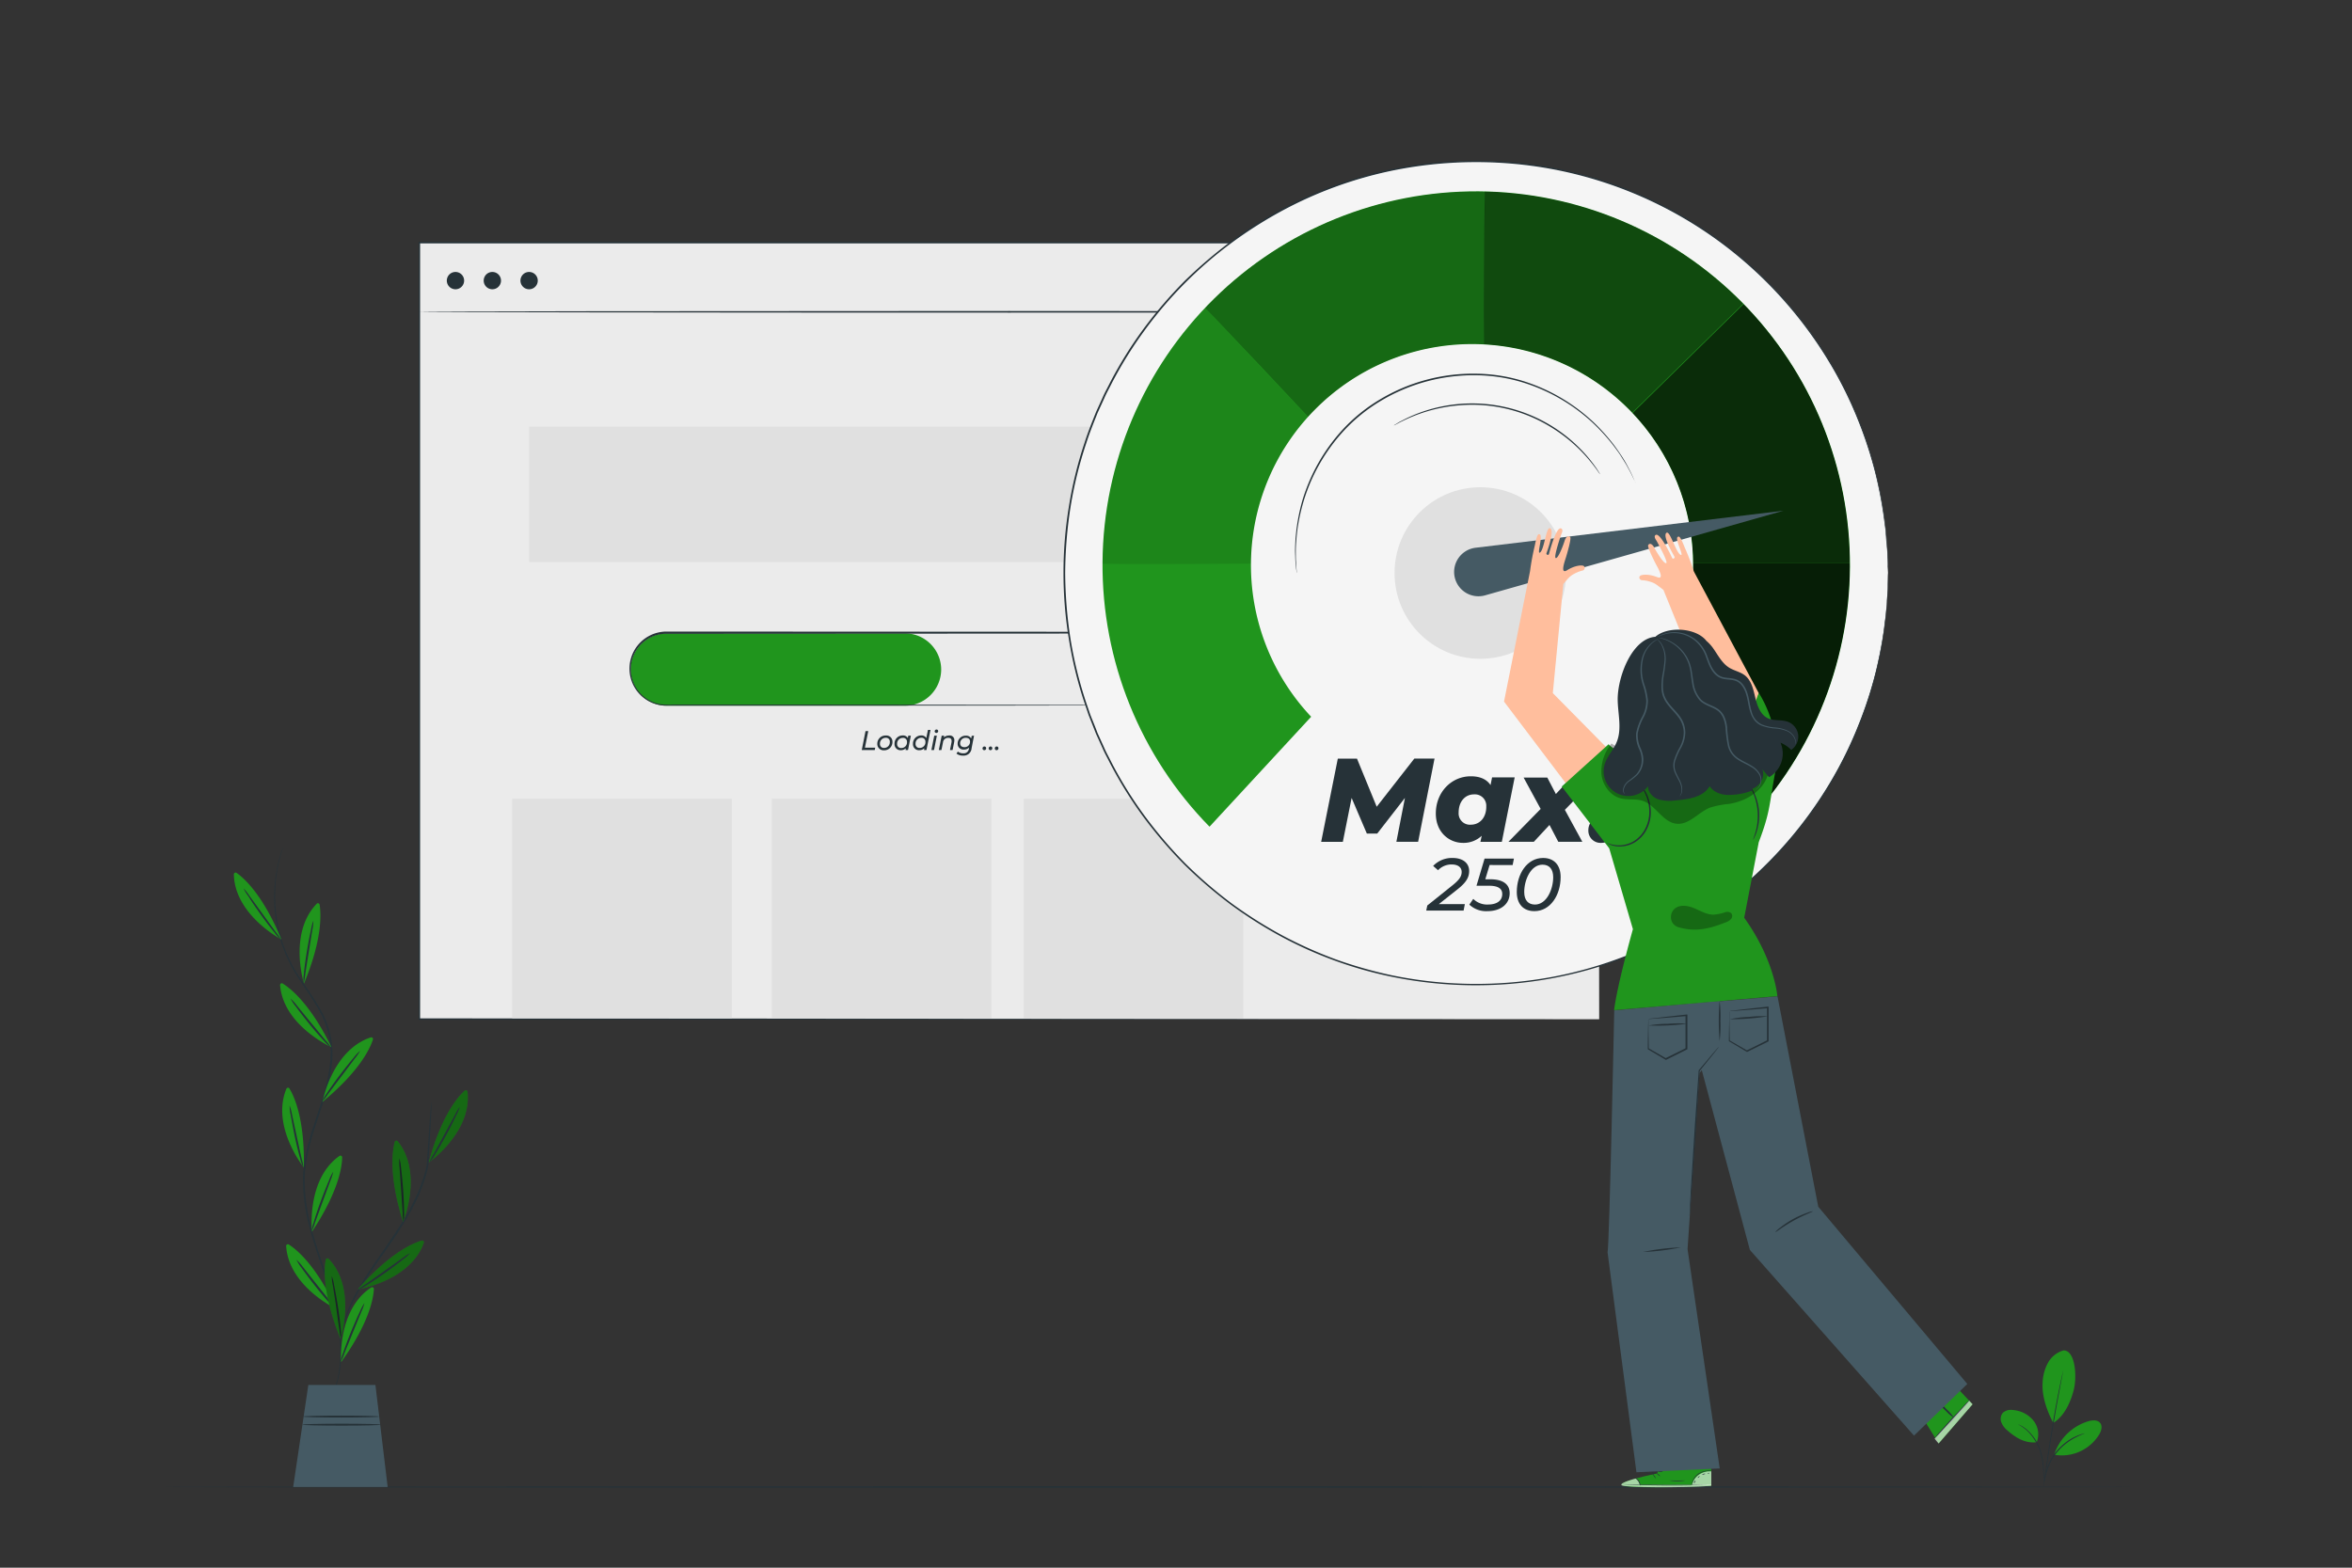
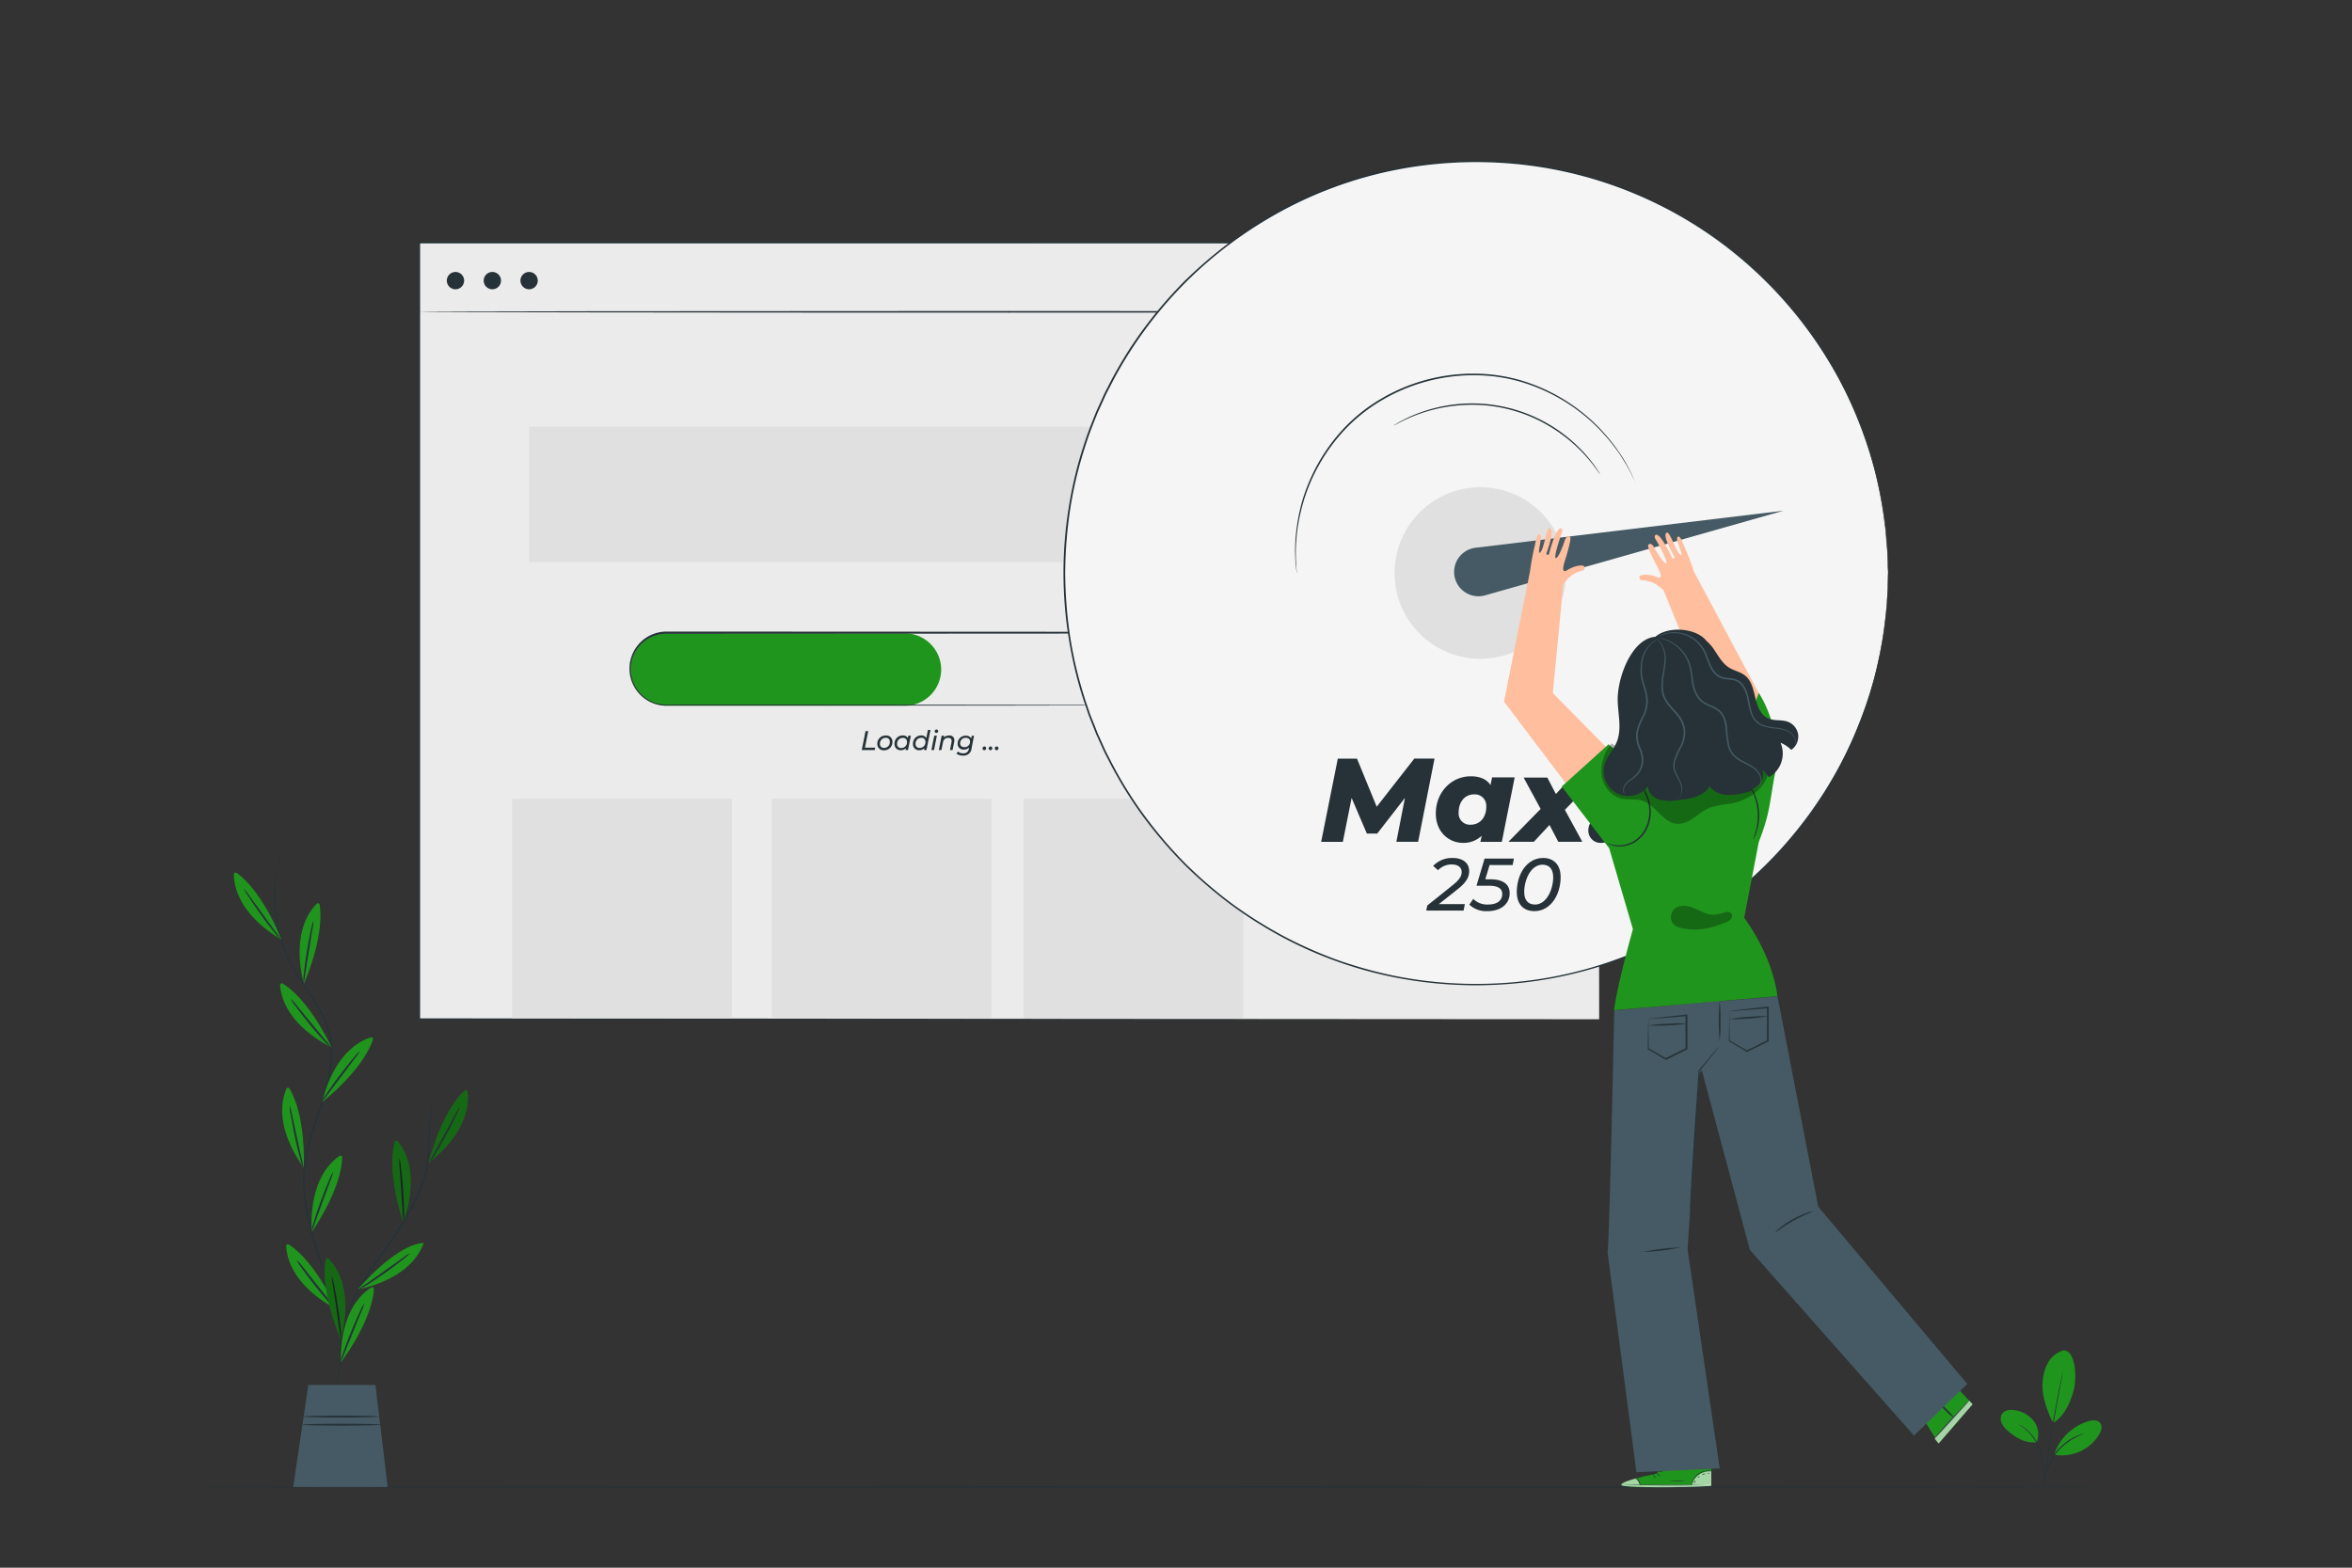
<svg xmlns="http://www.w3.org/2000/svg" viewBox="0 0 750 500">
  <rect x="0" y="0" width="750" height="500" fill="#333333" stroke="none" />
  <defs>
    <clipPath id="freepik--clip-path--inject-20">
-       <path d="M418.1,228.6a70.5,70.5,0,1,1,101.11,1.53l35.48,34.64a119.17,119.17,0,1,0-169-1.1Z" style="fill:none" />
-     </clipPath>
+       </clipPath>
  </defs>
  <g id="freepik--Floor--inject-20">
    <path d="M680.63,474.26c0,.14-140.88.26-314.61.26s-314.65-.12-314.65-.26S192.22,474,366,474,680.63,474.12,680.63,474.26Z" style="fill:#263238" />
  </g>
  <g id="freepik--Loading--inject-20">
    <rect x="133.67" y="77.41" width="376.27" height="247.67" style="fill:#ebebeb" />
    <path d="M509.94,325.09c0-1.7-.08-96.6-.21-247.68l.21.21-376.24,0h0l.26-.26c0,88.11,0,172,0,247.68l-.24-.24,376.27.24-376.27.23h-.24v-.23c0-75.73,0-159.57,0-247.68v-.26h.29l376.24.06h.2v.2C510,228.49,509.94,323.4,509.94,325.09Z" style="fill:#263238" />
    <path d="M509.94,99.45c0,.14-84.24.26-188.13.26s-188.14-.12-188.14-.26,84.22-.26,188.14-.26S509.94,99.31,509.94,99.45Z" style="fill:#263238" />
    <rect x="168.73" y="136.09" width="315.44" height="43.17" style="fill:#e0e0e0" />
    <rect x="163.33" y="254.76" width="70.03" height="70.03" style="fill:#e0e0e0" />
    <rect x="246.11" y="254.76" width="70.03" height="70.03" style="fill:#e0e0e0" />
    <rect x="326.42" y="254.76" width="70.03" height="70.03" style="fill:#e0e0e0" />
    <path d="M288.55,225.08H212.64a11.57,11.57,0,0,1-11.57-11.56h0A11.57,11.57,0,0,1,212.64,202h75.91a11.57,11.57,0,0,1,11.57,11.57h0A11.57,11.57,0,0,1,288.55,225.08Z" style="fill:#20951D" />
    <path d="M377.29,225.08l1-.07c.35,0,.76-.12,1.26-.2a11.55,11.55,0,0,0,8.94-9,11.63,11.63,0,0,0-1.34-8.08,11.45,11.45,0,0,0-7.92-5.5,42.21,42.21,0,0,0-5.57-.17h-6l-13,0-142.11.08a11.3,11.3,0,0,0-.75,22.58c1.61.08,3.28,0,4.91,0h37.73l63.89.06,43.07.08,11.71.05,3,0,1,0-1,0-3,0-11.71.05-43.07.08-63.89,0-37.73,0c-1.64,0-3.26,0-4.94,0a11.82,11.82,0,0,1-4.85-1.38,11.83,11.83,0,0,1,5.63-22.23l142.11.07,13,0h6a38.55,38.55,0,0,1,5.62.2,11.69,11.69,0,0,1,9.41,13.9,11.9,11.9,0,0,1-3.23,5.89,11.69,11.69,0,0,1-4.19,2.63,12.93,12.93,0,0,1-1.7.48c-.51.07-.93.15-1.27.17Z" style="fill:#263238" />
    <path d="M276,233.17h.87l-1.06,5.29h3.28l-.15.75h-4.14Z" style="fill:#263238" />
    <path d="M279.75,237.29a2.61,2.61,0,0,1,2.69-2.7,1.93,1.93,0,0,1,2.14,2,2.61,2.61,0,0,1-2.68,2.71A2,2,0,0,1,279.75,237.29Zm4-.68a1.2,1.2,0,0,0-1.36-1.29,1.8,1.8,0,0,0-1.79,1.93,1.21,1.21,0,0,0,1.36,1.29A1.79,1.79,0,0,0,283.74,236.61Z" style="fill:#263238" />
    <path d="M290.45,234.64l-.9,4.57h-.8l.11-.56a2.25,2.25,0,0,1-1.61.62,1.89,1.89,0,0,1-2-2,2.56,2.56,0,0,1,2.59-2.7,1.74,1.74,0,0,1,1.65.82l.15-.77Zm-1.23,2a1.21,1.21,0,0,0-1.37-1.29,1.8,1.8,0,0,0-1.78,1.93,1.21,1.21,0,0,0,1.36,1.29A1.79,1.79,0,0,0,289.22,236.61Z" style="fill:#263238" />
    <path d="M296.71,232.81l-1.28,6.4h-.79l.11-.56a2.29,2.29,0,0,1-1.62.62,1.89,1.89,0,0,1-2-2,2.57,2.57,0,0,1,2.59-2.7,1.75,1.75,0,0,1,1.66.83l.52-2.61Zm-1.61,3.8a1.2,1.2,0,0,0-1.36-1.29,1.8,1.8,0,0,0-1.79,1.93,1.21,1.21,0,0,0,1.37,1.29A1.79,1.79,0,0,0,295.1,236.61Z" style="fill:#263238" />
    <path d="M297.91,234.64h.83l-.9,4.57H297Zm.14-1.38a.57.57,0,0,1,.6-.58.5.5,0,0,1,.52.48.58.58,0,0,1-.6.6A.51.51,0,0,1,298.05,233.26Z" style="fill:#263238" />
    <path d="M304.32,236.11a3.5,3.5,0,0,1-.05.54l-.51,2.56h-.83l.51-2.56a2.9,2.9,0,0,0,0-.38c0-.6-.34-.93-1.06-.93a1.61,1.61,0,0,0-1.69,1.46l-.49,2.41h-.83l.91-4.57h.8l-.12.58a2.28,2.28,0,0,1,1.66-.63A1.46,1.46,0,0,1,304.32,236.11Z" style="fill:#263238" />
    <path d="M310.6,234.64l-.78,4a2.51,2.51,0,0,1-2.74,2.35,3.18,3.18,0,0,1-2.09-.65l.46-.63a2.57,2.57,0,0,0,1.69.55,1.63,1.63,0,0,0,1.82-1.49l.07-.33a2.32,2.32,0,0,1-1.66.63,1.83,1.83,0,0,1-2-1.86,2.52,2.52,0,0,1,2.61-2.57,1.79,1.79,0,0,1,1.71.89l.17-.84Zm-1.27,1.86c0-.73-.5-1.18-1.36-1.18a1.73,1.73,0,0,0-1.8,1.79c0,.74.51,1.19,1.37,1.19A1.73,1.73,0,0,0,309.33,236.5Z" style="fill:#263238" />
    <path d="M313.31,238.71a.6.6,0,0,1,.61-.63.54.54,0,0,1,.54.56.6.6,0,0,1-.6.63A.55.55,0,0,1,313.31,238.71Z" style="fill:#263238" />
    <path d="M315.27,238.71a.6.6,0,0,1,.61-.63.54.54,0,0,1,.54.56.6.6,0,0,1-.6.63A.55.55,0,0,1,315.27,238.71Z" style="fill:#263238" />
    <path d="M317.22,238.71a.61.61,0,0,1,.62-.63.54.54,0,0,1,.54.56.6.6,0,0,1-.6.63A.56.56,0,0,1,317.22,238.71Z" style="fill:#263238" />
    <path d="M148,89.5a2.76,2.76,0,1,1-2.76-2.76A2.76,2.76,0,0,1,148,89.5Z" style="fill:#263238" />
    <path d="M159.76,89.5A2.76,2.76,0,1,1,157,86.74,2.76,2.76,0,0,1,159.76,89.5Z" style="fill:#263238" />
    <path d="M171.48,89.5a2.76,2.76,0,1,1-2.75-2.76A2.76,2.76,0,0,1,171.48,89.5Z" style="fill:#263238" />
  </g>
  <g id="freepik--Character--inject-20">
    <circle cx="470.72" cy="182.76" r="131.32" style="fill:#f5f5f5" />
    <path d="M602,182.76s0-.72-.08-2.13c0-.71-.05-1.58-.08-2.62s0-2.26-.18-3.62-.23-2.91-.37-4.59-.44-3.53-.69-5.52a136.85,136.85,0,0,0-2.66-13.6,132.9,132.9,0,0,0-5.38-16.49,125.73,125.73,0,0,0-9.14-18.48,132.68,132.68,0,0,0-33.32-37.29,130.81,130.81,0,0,0-55.22-24.5,133.06,133.06,0,0,0-51.38.59A129.07,129.07,0,0,0,409,67.13a137.28,137.28,0,0,0-16.15,10.23,130.52,130.52,0,0,0-27.74,27.85,129.58,129.58,0,0,0-10.69,17.2c-.75,1.53-1.61,3-2.28,4.59L350,131.68c-1.27,3.19-2.57,6.39-3.62,9.69a128.22,128.22,0,0,0-5,20.27,142.42,142.42,0,0,0-1.72,21.1,142.31,142.31,0,0,0,1.71,21.1,129.57,129.57,0,0,0,5,20.29l.84,2.45.41,1.23.47,1.2q1,2.42,1.9,4.81l2.12,4.68c.67,1.57,1.53,3.06,2.28,4.59a129.7,129.7,0,0,0,10.69,17.21A141.52,141.52,0,0,0,378,275.41a143.13,143.13,0,0,0,14.79,12.75A140.05,140.05,0,0,0,409,298.39,137.45,137.45,0,0,0,426,306a138.93,138.93,0,0,0,17.53,5,133,133,0,0,0,51.38.59,130.86,130.86,0,0,0,55.21-24.51,132.57,132.57,0,0,0,33.33-37.29,126.63,126.63,0,0,0,9.13-18.48A130.2,130.2,0,0,0,598,214.83c1.24-5.07,2.11-9.62,2.67-13.6.24-2,.51-3.82.69-5.51s.25-3.22.36-4.59.16-2.58.18-3.62.06-1.92.08-2.62c0-1.41.08-2.13.08-2.13s0,.72,0,2.13c0,.7,0,1.58-.06,2.62s0,2.26-.16,3.63-.21,2.9-.34,4.59-.42,3.53-.66,5.52a135.89,135.89,0,0,1-2.63,13.63,129,129,0,0,1-5.34,16.53A125.92,125.92,0,0,1,583.72,250a132.9,132.9,0,0,1-33.35,37.43A130.92,130.92,0,0,1,495,312a133.76,133.76,0,0,1-51.56-.55,129.26,129.26,0,0,1-34.72-12.65,138.83,138.83,0,0,1-16.22-10.26,144.27,144.27,0,0,1-14.86-12.79,142.64,142.64,0,0,1-13-15.17,130.14,130.14,0,0,1-10.74-17.28c-.75-1.53-1.61-3-2.29-4.6l-2.13-4.7c-.63-1.61-1.26-3.21-1.9-4.82l-.48-1.21-.41-1.23-.84-2.47a128.11,128.11,0,0,1-5-20.37,130.89,130.89,0,0,1,0-42.36,128,128,0,0,1,5-20.36c1.05-3.31,2.36-6.51,3.63-9.72l2.13-4.7c.68-1.58,1.54-3.07,2.29-4.6a129.39,129.39,0,0,1,10.74-17.27,140.52,140.52,0,0,1,13-15.17A144.06,144.06,0,0,1,392.51,77,137.52,137.52,0,0,1,408.73,66.7a129.26,129.26,0,0,1,34.72-12.65A133.3,133.3,0,0,1,495,53.49a131.25,131.25,0,0,1,55.36,24.64,132.74,132.74,0,0,1,33.35,37.43,126.52,126.52,0,0,1,9.12,18.54,129.46,129.46,0,0,1,5.34,16.53c1.23,5.08,2.08,9.65,2.63,13.63.24,2,.5,3.83.66,5.52s.24,3.23.34,4.6S602,177,602,178s0,1.92.06,2.63C602,182,602,182.76,602,182.76Z" style="fill:#263238" />
    <g style="clip-path:url(#freepik--clip-path--inject-20)">
      <path d="M418.1,228.6a70.5,70.5,0,1,1,101.11,1.53l35.48,34.64a119.17,119.17,0,1,0-169-1.1Z" style="fill:#20951D" />
      <g style="opacity:0.8">
        <path d="M533.08,179.62h64.09s-6.48,52.17-7.78,53.14-39.21,44.72-39.21,44.72l-43.1-51.2Z" />
      </g>
      <g style="opacity:0.7">
        <polygon points="515.79 136.47 561.14 91.95 593.07 139.59 597.33 179.62 533.85 179.62 522.29 154.17 515.79 136.47" />
      </g>
      <g style="opacity:0.5">
        <path d="M473.51,120.32c-.77-1.3,0-64.16,0-64.16l39.08,4.91,48.12,31.06-46.23,45.36-29.11-4.21Z" />
      </g>
      <g style="opacity:0.3">
        <path d="M380.42,94.4c1,.32,43.1,45.36,43.1,45.36l37.59-14.9,12.06-15,.34-53.66-44.8,4.91Z" />
      </g>
      <g style="opacity:0.1">
        <path d="M347.33,179.62c1,.65,71.29,0,71.29,0l-1.24-46.28-33.94-36-23.15,27.52Z" />
      </g>
    </g>
    <circle cx="472.05" cy="182.76" r="27.36" style="fill:#e0e0e0" />
    <path d="M464,184.59h0a7.76,7.76,0,0,0,9.57,5.29l95.16-27-98.21,11.82A7.77,7.77,0,0,0,464,184.59Z" style="fill:#455a64" />
    <path d="M457.44,241.94l-5.23,26.55h-6.94l2.73-14-8.84,11.38h-3.3L431,254.5l-2.8,14h-6.91l5.31-26.55h6.11L439,257.3,451,241.94Z" style="fill:#263238" />
    <path d="M483,247.93l-4.1,20.56h-6.83l.42-1.93a8.41,8.41,0,0,1-5.95,2.27c-4.44,0-8.69-3.37-8.69-9.37,0-6.82,5-11.87,11.15-11.87,2.77,0,5,.84,6.3,2.81l.49-2.47Zm-9.07,9.37a3.63,3.63,0,0,0-3.9-3.94c-2.85,0-4.9,2.31-4.9,5.76a3.61,3.61,0,0,0,3.91,3.91C471.93,263,473.94,260.72,473.94,257.3Z" style="fill:#263238" />
    <path d="M499,258.29l5.57,10.2h-7.66l-2.81-5.38-5,5.38H481L491.28,258l-5.43-10h7.55l2.73,5.24,4.9-5.24H509Z" style="fill:#263238" />
    <path d="M506.49,264.89a4.47,4.47,0,0,1,4.63-4.59,3.79,3.79,0,0,1,4,3.94,4.48,4.48,0,0,1-4.59,4.59A3.88,3.88,0,0,1,506.49,264.89Z" style="fill:#263238" />
    <path d="M458.82,288.35h8.29l-.4,2.06H454.8l.33-1.61,8.07-6.46c2.23-1.8,2.89-2.89,2.89-4.24s-1-2.39-3.24-2.39a5.92,5.92,0,0,0-4.29,1.84L457,276.18a8.3,8.3,0,0,1,6.2-2.54c3.36,0,5.28,1.71,5.28,4.15,0,1.92-.83,3.58-3.67,5.82Z" style="fill:#263238" />
    <path d="M475,275.89l-1.37,4.55h1.61c4.24,0,6.16,1.75,6.16,4.43,0,3.43-2.82,5.73-7.06,5.73a7.78,7.78,0,0,1-5.8-2.08l1.25-1.83a6.23,6.23,0,0,0,4.72,1.8c2.86,0,4.52-1.25,4.52-3.36,0-1.63-1.18-2.63-4.21-2.63h-4l2.58-8.67h9.36l-.41,2.06Z" style="fill:#263238" />
    <path d="M483.67,284.51c0-5.75,3.25-10.87,8.39-10.87,3.48,0,5.59,2.25,5.59,6.09,0,5.76-3.27,10.87-8.36,10.87C485.78,290.6,483.67,288.35,483.67,284.51Zm11.61-4.73c0-2.63-1.28-4-3.41-4-3.74,0-5.83,4.86-5.83,8.72,0,2.63,1.28,4,3.44,4C493.19,288.49,495.28,283.64,495.28,279.78Z" style="fill:#263238" />
    <polygon points="613.94 453.52 618.19 460.38 629.01 447.88 623.31 441.83 613.94 453.52" style="fill:#20951D" />
    <path d="M628.05,446.6a9.9,9.9,0,0,1-1.45,1.93c-1,1.14-2.33,2.67-3.88,4.33l-4,4.22a11.26,11.26,0,0,1-1.74,1.67,11.08,11.08,0,0,1,1.46-1.92c1-1.14,2.34-2.67,3.88-4.33l4-4.22A11.93,11.93,0,0,1,628.05,446.6Z" style="fill:#263238" />
    <path d="M618.09,447.25a11.24,11.24,0,0,1,2.66,2.26,11.79,11.79,0,0,1,2.29,2.63,11.7,11.7,0,0,1-2.66-2.26A12.12,12.12,0,0,1,618.09,447.25Z" style="fill:#263238" />
    <g style="opacity:0.6">
      <polyline points="618.19 460.38 629.01 447.88 627.94 446.73 616.89 458.87 618.05 460.26" style="fill:#fff" />
    </g>
    <path d="M528.58,469.91l0-1.69,17.09.13,0,5.56-1,.06c-4.7.22-23.9.79-27-.11C514.09,472.85,528.58,469.91,528.58,469.91Z" style="fill:#20951D" />
    <g style="opacity:0.6">
      <path d="M539.5,473.75a5.43,5.43,0,0,1,2.2-3.36,6.06,6.06,0,0,1,4-1.12l0,4.42Z" style="fill:#fff" />
    </g>
    <g style="opacity:0.6">
      <path d="M521.5,471.58s-5.08,1.33-4.46,2.11,20.05.88,28.62.22l0-.35-22.66.06S522.49,471.62,521.5,471.58Z" style="fill:#fff" />
    </g>
    <path d="M545.91,473.55l-.3,0-.84,0-3.09.11c-2.61.07-6.22.13-10.21.11s-7.6-.1-10.21-.2l-3.09-.14-.84-.05-.29,0h1.13l3.09.07c2.62.07,6.22.13,10.21.15s7.59,0,10.21,0l3.09-.05h1.14Z" style="fill:#263238" />
    <path d="M523,473.87a6,6,0,0,0-.56-1.38,6.43,6.43,0,0,0-1-1.1,2.19,2.19,0,0,1,1.22,1A2,2,0,0,1,523,473.87Z" style="fill:#263238" />
    <path d="M528,471.53s-.28-.25-.53-.61-.4-.69-.35-.71.28.24.53.61S528.07,471.5,528,471.53Z" style="fill:#263238" />
    <path d="M529.41,470.86s-.31-.13-.6-.38-.49-.48-.45-.52a1.49,1.49,0,0,1,.59.38C529.24,470.59,529.45,470.82,529.41,470.86Z" style="fill:#263238" />
    <path d="M530.29,469.37a2.13,2.13,0,0,1-.89.1,2.21,2.21,0,0,1-.88-.09,1.93,1.93,0,0,1,.88-.1A2.08,2.08,0,0,1,530.29,469.37Z" style="fill:#263238" />
    <path d="M530.6,468.32a1.92,1.92,0,0,1-1,.26,1.82,1.82,0,0,1-1-.13,5.47,5.47,0,0,1,1-.06A4.58,4.58,0,0,1,530.6,468.32Z" style="fill:#263238" />
    <path d="M527.46,470.14a3,3,0,0,1-1.09,0,6.49,6.49,0,0,1-1.16-.24,3.3,3.3,0,0,1-.67-.26.54.54,0,0,1-.27-.32.39.39,0,0,1,.17-.4,2.11,2.11,0,0,1,2.48.55,1.91,1.91,0,0,1,.35.68c0,.18,0,.28,0,.28a2.55,2.55,0,0,0-.49-.87,2,2,0,0,0-.92-.57,1.8,1.8,0,0,0-1.31.08c-.17.11-.11.3.08.41a3.35,3.35,0,0,0,.62.25,9.13,9.13,0,0,0,1.12.28C527,470.11,527.46,470.11,527.46,470.14Z" style="fill:#263238" />
    <path d="M527.18,470.19a.89.89,0,0,1-.12-.7,1.63,1.63,0,0,1,.3-.74,1.12,1.12,0,0,1,.92-.52.4.4,0,0,1,.33.47,1.12,1.12,0,0,1-.19.46,3.25,3.25,0,0,1-.52.61,1.65,1.65,0,0,1-.63.41s.22-.18.52-.5a4,4,0,0,0,.47-.61c.15-.22.25-.6,0-.65s-.55.23-.72.43a1.49,1.49,0,0,0-.32.66A2.57,2.57,0,0,0,527.18,470.19Z" style="fill:#263238" />
    <path d="M545.6,469.22s-.49,0-1.26,0a5.77,5.77,0,0,0-2.75,1,5,5,0,0,0-1.73,2.25c-.27.67-.3,1.13-.34,1.12a.87.87,0,0,1,0-.32,4.1,4.1,0,0,1,.2-.85,5,5,0,0,1,1.74-2.35,5.56,5.56,0,0,1,2.87-1,5.2,5.2,0,0,1,.94,0A1.24,1.24,0,0,1,545.6,469.22Z" style="fill:#263238" />
    <path d="M537.37,472.2a14.81,14.81,0,0,1-5,0c0-.06,1.11,0,2.48,0S537.36,472.15,537.37,472.2Z" style="fill:#263238" />
    <path d="M540.7,472.21s-.09.22-.21.46-.17.44-.23.44-.09-.25,0-.52S540.67,472.18,540.7,472.21Z" style="fill:#263238" />
    <path d="M542,470.77s-.07.2-.25.36-.35.27-.39.23.07-.2.25-.36S541.93,470.73,542,470.77Z" style="fill:#263238" />
    <path d="M543.78,470.11c0,.05-.24.05-.49.13s-.43.21-.48.17.1-.25.41-.35S543.8,470.06,543.78,470.11Z" style="fill:#263238" />
    <path d="M545.06,469.8c0,.05-.08.13-.22.18s-.27.06-.29,0,.08-.13.22-.18S545,469.76,545.06,469.8Z" style="fill:#263238" />
    <path d="M521.55,247.8l-26.39-26.74,3.35-34.83.6-.69c.33-.38.7-.8,1.14-1.26A6.59,6.59,0,0,1,502,183a10.45,10.45,0,0,1,2.52-1c.83-.11,1.1-1.16.44-1.51s-2.94-.08-5.22,1.36-.89-2.51-.42-4,1.75-6,1.41-6.49c-.48-.71-1.36-.31-1.81,1.14s-2.08,5.75-2.84,5.48,1.79-7.62,1.79-7.62.8-1.48-.07-1.82c-1.56-.62-3.67,7.38-3.86,8.14-.12.53-1,.27-.79-.29s2.7-7.28,1.11-7.92c-1.21-.49-1.8,6.56-3.1,7.68s1-5.31-.18-5.73c-.44-.16-.8-.22-1.58,3.65a77.88,77.88,0,0,0-1.5,8.08h0l-8.3,41.61,26,34.39Z" style="fill:#ffbe9d" />
    <path d="M535,171.24c-1.09.62,2.32,6.54.84,5.68s-3.32-7.71-4.42-7c-1.45.92,2.24,7.05,2.51,7.59s-.51.94-.73.43c-.32-.72-3.83-8.2-5.25-7.32-.79.49.26,1.81.26,1.81s3.8,6.78,3.12,7.17-3.07-3.5-3.78-4.88-1.63-1.59-2-.8c-.24.54,1.82,4.79,2.55,6.13s2.79,5,.29,4-4.79-.86-5.37-.4-.13,1.44.7,1.4a10.3,10.3,0,0,1,2.66.54,6.45,6.45,0,0,1,2,1c.51.37.95.72,1.34,1l.72.57,14.26,35.16-12.95,30.15,20.08,7.48,9-39.88-20.69-38.8h0a76.6,76.6,0,0,0-2.93-7.67C535.75,170.89,535.41,171,535,171.24Z" style="fill:#ffbe9d" />
    <path d="M579.8,384.87l-13-67.1-18.42,1.59v-.16l-33.64,3.05s-1.58,77.06-2.14,77.06l9.22,70.25h0l26.56-1.21-10.26-69.93,3.78-56.11.76-1L558,398.66l52.33,59.22,17-16.48Z" style="fill:#455a64" />
    <path d="M538.79,387.83a2.34,2.34,0,0,1,0-.58c0-.43,0-1,.06-1.64.07-1.49.18-3.53.31-6,.32-5.15.76-12.14,1.24-19.87.49-7,.94-13.42,1.28-18.32v-.06l0,0,4.61-5.48,1.28-1.47c.3-.34.46-.51.48-.49a4,4,0,0,1-.39.56l-1.2,1.54L542,341.54l0-.11c-.31,4.9-.71,11.31-1.15,18.32-.54,7.73-1,14.71-1.39,19.86-.2,2.49-.36,4.52-.48,6-.07.66-.12,1.2-.16,1.63A2.26,2.26,0,0,1,538.79,387.83Z" style="fill:#263238" />
    <path d="M548.34,319.2a39,39,0,0,1,.26,6.42,39,39,0,0,1-.26,6.42,79.39,79.39,0,0,1,0-12.84Z" style="fill:#263238" />
    <path d="M525.66,325a3.68,3.68,0,0,1,.83-.14l2.45-.29c2.13-.25,5.2-.59,8.88-1l.25,0v.25c0,3.16,0,6.79,0,10.66v.16l-.14.07-.19.09L531.35,338l-.13.06-.11-.07-5.56-3.29-.1-.07v-.11c0-2.85.08-5.22.1-7l.06-1.88a2.69,2.69,0,0,1,0-.63,6.34,6.34,0,0,1,.05.71c0,.51,0,1.15,0,1.93,0,1.72.06,4.05.11,6.85l-.11-.19,5.6,3.23h-.23l6.41-3.18.19-.1-.15.24c0-3.87,0-7.5,0-10.66l.26.23c-3.6.32-6.62.56-8.77.72l-2.51.18A9,9,0,0,1,525.66,325Z" style="fill:#263238" />
    <path d="M551.56,322.48a4.28,4.28,0,0,1,.83-.13l2.45-.3c2.13-.25,5.2-.59,8.88-1l.25,0v.26c0,3.15,0,6.79,0,10.65v.16l-.15.07-.19.1-6.42,3.16-.12.05-.12-.06-5.56-3.3-.1-.06V332c0-2.85.08-5.22.11-7l0-1.89a2.8,2.8,0,0,1,0-.63,6.64,6.64,0,0,1,.05.71c0,.52,0,1.15,0,1.93,0,1.72.06,4.05.11,6.85l-.11-.18,5.6,3.23H557l6.41-3.18.19-.09-.15.23c0-3.86,0-7.5,0-10.65l.25.23c-3.6.32-6.62.56-8.77.72l-2.51.18A7.21,7.21,0,0,1,551.56,322.48Z" style="fill:#263238" />
    <path d="M538.08,326.5a74.4,74.4,0,0,1-12.42.58,36.51,36.51,0,0,1,6.2-.55A37.78,37.78,0,0,1,538.08,326.5Z" style="fill:#263238" />
    <path d="M563.75,324.14a73.28,73.28,0,0,1-12.19.93,35.36,35.36,0,0,1,6.07-.73A37.1,37.1,0,0,1,563.75,324.14Z" style="fill:#263238" />
    <path d="M536,397.83a70.87,70.87,0,0,1-12.08,1.48A70.87,70.87,0,0,1,536,397.83Z" style="fill:#263238" />
    <path d="M578.12,386.32c0,.15-2.88,1.17-6.19,3s-5.72,3.79-5.83,3.67a6.8,6.8,0,0,1,1.49-1.39,30.22,30.22,0,0,1,4.09-2.74,30.63,30.63,0,0,1,4.47-2A6.36,6.36,0,0,1,578.12,386.32Z" style="fill:#263238" />
    <path d="M521.55,154a3.52,3.52,0,0,1-.19-.37l-.54-1.1c-.23-.48-.5-1.1-.86-1.79l-1.3-2.39c-.5-.88-1.13-1.83-1.78-2.89s-1.48-2.13-2.34-3.29a63,63,0,0,0-6.61-7.28A57.86,57.86,0,0,0,486,122.1a52.53,52.53,0,0,0-14.86-2.41,57.57,57.57,0,0,0-30.94,8.23,53.25,53.25,0,0,0-11.7,9.49,58,58,0,0,0-12.68,22A63.91,63.91,0,0,0,413.7,169c-.17,1.43-.3,2.78-.39,4s-.12,2.37-.11,3.39,0,1.92.06,2.71.11,1.45.14,2,.07.92.09,1.22a3.31,3.31,0,0,1,0,.42,2.77,2.77,0,0,1-.07-.41c0-.3-.08-.71-.13-1.22s-.15-1.2-.2-2-.06-1.7-.1-2.72,0-2.16.06-3.41.19-2.59.35-4a62.3,62.3,0,0,1,2-9.68,58.06,58.06,0,0,1,12.68-22.21,53.13,53.13,0,0,1,11.79-9.59,57.76,57.76,0,0,1,31.21-8.31,53,53,0,0,1,15,2.46,58,58,0,0,1,22.05,13,62.93,62.93,0,0,1,6.59,7.37c.86,1.18,1.63,2.29,2.32,3.34s1.26,2,1.75,2.92l1.26,2.42c.35.7.6,1.32.82,1.82s.37.85.49,1.12A2.7,2.7,0,0,1,521.55,154Z" style="fill:#263238" />
    <path d="M510.24,151.24a3.28,3.28,0,0,1-.47-.59c-.3-.4-.69-1-1.28-1.76a50.5,50.5,0,0,0-5.3-6,49.83,49.83,0,0,0-9.4-7.12,47.81,47.81,0,0,0-27.74-6.55,50,50,0,0,0-11.59,2.16,50.71,50.71,0,0,0-7.41,3c-.85.39-1.48.77-1.93,1a4.84,4.84,0,0,1-.69.33,3.66,3.66,0,0,1,.64-.42c.43-.25,1-.66,1.89-1.08a45.44,45.44,0,0,1,7.38-3.14,48.38,48.38,0,0,1,49.11,11.6,45.78,45.78,0,0,1,5.2,6.1c.57.76.93,1.4,1.21,1.82A6.75,6.75,0,0,1,510.24,151.24Z" style="fill:#263238" />
    <path d="M560.84,268.54l-4.65,24.17c9.69,13.48,10.57,25,10.57,25l-52.06,4.48c1-8.17,6-25.84,6-25.84l-7.56-25.8L498,250.86l15-13.54c-.29.76,14.09,9.08,14.09,9.08l20.66.18a16.71,16.71,0,0,1,3,.59L560.84,221s7.8,11.48,5.19,25.57c-1.87,10-1.51,12.37-5.19,22" style="fill:#20951D" />
    <path d="M523.08,250.18a4.2,4.2,0,0,1,.76.9,15,15,0,0,1,1.56,2.84,13.82,13.82,0,0,1,1,4.7,11.86,11.86,0,0,1-1.23,5.77,10.25,10.25,0,0,1-4,4.34,9.44,9.44,0,0,1-4.66,1.25,8.18,8.18,0,0,1-3.18-.61,5,5,0,0,1-.79-.41c-.17-.1-.26-.17-.25-.18a10.37,10.37,0,0,0,4.22.83,9.48,9.48,0,0,0,4.42-1.29,10.08,10.08,0,0,0,3.77-4.16,11.71,11.71,0,0,0,1.22-5.52,14.2,14.2,0,0,0-.9-4.58A29.35,29.35,0,0,0,523.08,250.18Z" style="fill:#263238" />
    <path d="M559.05,267.78c-.09,0,.36-1,.8-2.59a18.78,18.78,0,0,0-1-12.67c-.69-1.52-1.28-2.38-1.21-2.43s.2.18.49.56a11.6,11.6,0,0,1,1,1.71,17.15,17.15,0,0,1,1.8,6.37,17,17,0,0,1-.77,6.57,11.41,11.41,0,0,1-.76,1.86C559.22,267.58,559.08,267.8,559.05,267.78Z" style="fill:#263238" />
    <g style="opacity:0.3">
      <path d="M552.07,291.26A2.07,2.07,0,0,0,550,291a15.78,15.78,0,0,1-3.5.72c-2.23.05-4.24-1.21-6.3-2.07s-4.67-1.24-6.3.28a3.59,3.59,0,0,0-.53,4.46,3.5,3.5,0,0,0,2.18,1.42h0c5.2,1.47,9.67.39,14.76-1.65a3.84,3.84,0,0,0,1.67-1.05A1.45,1.45,0,0,0,552.07,291.26Z" />
    </g>
    <g style="opacity:0.3">
      <path d="M513.87,237.12a14.06,14.06,0,0,0-3.21,9.73c.34,3.48,2.7,6.86,6.08,7.76,2.32.61,4.85.06,7.12.83,4.19,1.41,6.41,6.9,10.82,7.29,4,.36,6.89-3.67,10.61-5.15a28.79,28.79,0,0,1,6.09-1.18c4.23-.69,8.39-2.73,10.86-6.23s2.87-8.6.3-12c-2.75-3.66-7.85-4.56-12.42-4.56a52.21,52.21,0,0,0-20.22,4.08,12.77,12.77,0,0,0-3.84,2.25,5.22,5.22,0,0,0-1.83,3.94" />
    </g>
    <path d="M573.4,234.35a5.18,5.18,0,0,0-3.24-4.13c-2-.77-4.36-.22-6.32-1.09-2.45-1.09-3.48-4-4.1-6.57s-1.21-5.49-3.32-7.14c-1.46-1.14-3.39-1.48-5-2.46-2.33-1.43-3.6-4.05-5.19-6.28a12.57,12.57,0,0,0-2.13-2.31l-.09-.13c-3.39-4.08-12.42-4.61-16.32-1l.15-.14c-7.28.55-11.9,12.31-12,19.76,0,4.64,1.45,9.49-.3,13.78-1,2.5-3.06,4.51-3.84,7.09a7.88,7.88,0,0,0,13.85,7c-.11,1.89,1.45,3.56,3.23,4.2a13.27,13.27,0,0,0,5.62.34c4-.33,8.7-1,10.77-4.51,1.39,2.09,4.12,2.94,6.62,2.76a20.25,20.25,0,0,0,7.12-1.46,3.54,3.54,0,0,1-.26-.41,6.69,6.69,0,0,0,1.08-.52c1.92-1.17,3.11-3.71,2.21-5.78l2.18,2.53a8.7,8.7,0,0,0,3.64-11,10.58,10.58,0,0,1,3.43,2.29A5.21,5.21,0,0,0,573.4,234.35Z" style="fill:#263238" />
    <path d="M572.48,237.45a3.6,3.6,0,0,0-.47-2.36,4.85,4.85,0,0,0-2.11-1.87,11.71,11.71,0,0,0-3.71-.86,15.09,15.09,0,0,1-4.64-1,5.59,5.59,0,0,1-2.12-1.67,8.23,8.23,0,0,1-1.29-2.54c-.62-1.84-.76-3.87-1.37-5.8a8.73,8.73,0,0,0-1.36-2.73A4.42,4.42,0,0,0,552.9,217c-1-.25-2.12-.23-3.21-.45a5.18,5.18,0,0,1-2.86-1.55c-1.52-1.57-2.12-3.59-2.79-5.34a11.85,11.85,0,0,0-2.69-4.51,10.66,10.66,0,0,0-10.43-2.87,21.24,21.24,0,0,0-2.34.83,3.16,3.16,0,0,1,.56-.34,9.84,9.84,0,0,1,1.73-.69,10.77,10.77,0,0,1,6.78.2,11,11,0,0,1,4,2.56,12,12,0,0,1,2.84,4.65c.68,1.77,1.29,3.71,2.71,5.15a4.7,4.7,0,0,0,2.59,1.41c1,.2,2.11.17,3.23.45a5,5,0,0,1,2.8,1.84,8.82,8.82,0,0,1,1.43,2.9c.63,2,.75,4,1.35,5.8a6.06,6.06,0,0,0,3.13,4,14.78,14.78,0,0,0,4.5,1,11.63,11.63,0,0,1,3.8,1,4.89,4.89,0,0,1,2.15,2,3.35,3.35,0,0,1,.44,1.82A2.07,2.07,0,0,1,572.48,237.45Z" style="fill:#455a64" />
    <path d="M559.7,251.86s.21-.09.55-.33a2.73,2.73,0,0,0,1-1.46,3.89,3.89,0,0,0-.17-2.78,6.74,6.74,0,0,0-2.65-2.66c-1.2-.76-2.68-1.33-4.14-2.26a7.72,7.72,0,0,1-2-1.78A7.48,7.48,0,0,1,551,238a42.32,42.32,0,0,1-.77-6c-.25-2-.87-4.19-2.65-5.42s-4-1.58-5.59-3.2a10.38,10.38,0,0,1-2.43-5.53c-.31-1.9-.44-3.71-.87-5.33a12.29,12.29,0,0,0-2-4.16,13.21,13.21,0,0,0-5.25-4.15c-1.48-.61-2.37-.73-2.36-.79a2.82,2.82,0,0,1,.64.08,10.89,10.89,0,0,1,1.8.53,12.91,12.91,0,0,1,5.46,4.11,12.4,12.4,0,0,1,2.13,4.27c.46,1.66.6,3.49.93,5.35a9.86,9.86,0,0,0,2.32,5.27c1.39,1.47,3.64,1.83,5.53,3.13a6.06,6.06,0,0,1,2.07,2.64,11.87,11.87,0,0,1,.78,3.13,41.91,41.91,0,0,0,.72,5.91,6.86,6.86,0,0,0,1.15,2.42,7.26,7.26,0,0,0,1.89,1.7c1.4.91,2.88,1.51,4.11,2.31a6.87,6.87,0,0,1,2.71,2.85,4,4,0,0,1,.1,3,2.83,2.83,0,0,1-1.14,1.48A1.67,1.67,0,0,1,559.7,251.86Z" style="fill:#455a64" />
    <path d="M535.55,254.05a3.46,3.46,0,0,0,.66-2,5.71,5.71,0,0,0-.52-2.38c-.38-.89-1-1.82-1.52-3a5.93,5.93,0,0,1-.42-4,21.93,21.93,0,0,1,1.84-4.28,10,10,0,0,0,1.31-4.76,8.3,8.3,0,0,0-1.75-4.93c-1.1-1.48-2.46-2.73-3.53-4.19a9.55,9.55,0,0,1-1.3-2.33,9.34,9.34,0,0,1-.51-2.51,20.37,20.37,0,0,1,.36-4.65,38.69,38.69,0,0,0,.57-4,9.26,9.26,0,0,0-1.06-5.55,8.17,8.17,0,0,0-1.35-1.62,1.75,1.75,0,0,1,.46.32,5,5,0,0,1,1.06,1.19,9.18,9.18,0,0,1,1.26,5.68,40.2,40.2,0,0,1-.51,4,19.73,19.73,0,0,0-.31,4.54,8.64,8.64,0,0,0,.5,2.38,9.1,9.1,0,0,0,1.24,2.2c1,1.4,2.4,2.64,3.54,4.18a8.83,8.83,0,0,1,1.84,5.23,10.5,10.5,0,0,1-1.39,5,22.42,22.42,0,0,0-1.85,4.18,5.52,5.52,0,0,0,.34,3.79c.49,1.11,1.08,2.07,1.45,3a5.82,5.82,0,0,1,.45,2.51,3.12,3.12,0,0,1-.48,1.53A1.61,1.61,0,0,1,535.55,254.05Z" style="fill:#455a64" />
    <path d="M518,253.23a1.16,1.16,0,0,1-.29-.48,2.47,2.47,0,0,1,0-1.62,4.36,4.36,0,0,1,1.52-2.06,21.9,21.9,0,0,0,2.56-2.11,6.9,6.9,0,0,0,1.64-3.53,8.09,8.09,0,0,0-.71-4.43,10.33,10.33,0,0,1-1-5.11,17.81,17.81,0,0,1,1.9-5.25,11,11,0,0,0,1.34-5.18,22.42,22.42,0,0,0-1.08-5,15.18,15.18,0,0,1-.24-8.72,9.82,9.82,0,0,1,3.26-4.89,7.64,7.64,0,0,1,1.36-.86,1.93,1.93,0,0,1,.53-.2A14.67,14.67,0,0,0,527,205a9.87,9.87,0,0,0-3,4.84,15.07,15.07,0,0,0,.35,8.48,22,22,0,0,1,1.13,5.07,11.3,11.3,0,0,1-1.38,5.43,18.06,18.06,0,0,0-1.86,5.09,9.87,9.87,0,0,0,1,4.88,12.5,12.5,0,0,1,.69,2.34,7,7,0,0,1,0,2.32,7.2,7.2,0,0,1-1.8,3.71,19,19,0,0,1-2.65,2.09,4.3,4.3,0,0,0-1.51,1.9,2.44,2.44,0,0,0-.11,1.52C517.93,253.06,518.05,253.22,518,253.23Z" style="fill:#455a64" />
  </g>
  <g id="freepik--Plants--inject-20">
    <path d="M105,446.88a2.13,2.13,0,0,1,.18-.44l.59-1.27a31.46,31.46,0,0,0,1.75-5.06c1.15-4.5,1.55-11.37-.15-19.54a104.6,104.6,0,0,0-3.63-13.12c-1.53-4.66-3.31-9.6-4.77-14.94a57.78,57.78,0,0,1-2.35-17.18c.22-6.08,2-12.15,4-18.18s4-12,4.62-17.91A27.24,27.24,0,0,0,102,322.71c-2.62-4.83-5.91-8.95-8.38-13.23a46.26,46.26,0,0,1-5-12.71,47.29,47.29,0,0,1-.31-19.7,36.81,36.81,0,0,1,2-7,2.7,2.7,0,0,1-.12.46l-.42,1.34a50.27,50.27,0,0,0-1.27,5.2A47.94,47.94,0,0,0,89,296.66a45.53,45.53,0,0,0,5,12.56c2.46,4.22,5.77,8.33,8.44,13.21a27.88,27.88,0,0,1,3.39,16.87c-.62,6.05-2.68,12-4.65,18s-3.75,12-4,18a57.61,57.61,0,0,0,2.3,17c1.43,5.31,3.19,10.26,4.71,14.93a101.68,101.68,0,0,1,3.56,13.2c1.66,8.23,1.19,15.17,0,19.68a29.46,29.46,0,0,1-1.86,5.06c-.28.52-.49.93-.65,1.24A3.72,3.72,0,0,1,105,446.88Z" style="fill:#263238" />
    <path d="M96.93,313.7s-5-16,4-25.39a.55.55,0,0,1,1,.28C102.34,291.23,102.94,299.28,96.93,313.7Z" style="fill:#20951D" />
    <path d="M99.93,293.65a14.36,14.36,0,0,1-.34,3c-.33,2-.71,4.42-1.14,7.06s-.8,5-1.12,7.06a16.17,16.17,0,0,1-.53,2.93,12.69,12.69,0,0,1,.09-3c.16-1.83.49-4.35.94-7.11s.94-5.25,1.33-7A13.71,13.71,0,0,1,99.93,293.65Z" style="fill:#263238" />
    <path d="M102.81,351.46s3.06-16.49,15.39-20.58a.55.55,0,0,1,.71.69C118.1,334.13,114.86,341.53,102.81,351.46Z" style="fill:#20951D" />
    <path d="M114.84,335.14a15.12,15.12,0,0,1-1.68,2.45l-4.31,5.71L104.56,349a15.56,15.56,0,0,1-1.84,2.33,12.4,12.4,0,0,1,1.47-2.58c1-1.54,2.47-3.62,4.16-5.85s3.28-4.2,4.46-5.6A13.9,13.9,0,0,1,114.84,335.14Z" style="fill:#263238" />
    <path d="M99.48,392.84s-1.86-16.67,8.75-24.16a.55.55,0,0,1,.88.45C109.08,371.82,108.13,379.84,99.48,392.84Z" style="fill:#20951D" />
    <path d="M106.25,373.73a14.42,14.42,0,0,1-.89,2.83l-2.47,6.72c-.92,2.51-1.74,4.78-2.45,6.72a15.08,15.08,0,0,1-1.08,2.76,12.44,12.44,0,0,1,.66-2.9c.51-1.76,1.31-4.17,2.28-6.8s1.92-5,2.64-6.66A13.76,13.76,0,0,1,106.25,373.73Z" style="fill:#263238" />
    <path d="M108.76,434.46s-1.26-16.73,9.61-23.83a.55.55,0,0,1,.86.48C119.1,413.79,117.87,421.78,108.76,434.46Z" style="fill:#20951D" />
    <path d="M116.21,415.6a14.2,14.2,0,0,1-1,2.81c-.78,1.9-1.7,4.14-2.71,6.62l-2.68,6.62a16.1,16.1,0,0,1-1.18,2.73,12.47,12.47,0,0,1,.76-2.88c.57-1.74,1.46-4.12,2.52-6.71s2.1-4.9,2.88-6.56A14.75,14.75,0,0,1,116.21,415.6Z" style="fill:#263238" />
    <path d="M89.73,299.63s-14.87-7.77-15.16-20.75a.56.56,0,0,1,.87-.48C77.65,279.93,83.77,285.2,89.73,299.63Z" style="fill:#20951D" />
    <path d="M77.66,283.34a14.54,14.54,0,0,1,1.85,2.33l4.2,5.79,4.2,5.79a16,16,0,0,1,1.7,2.44,12,12,0,0,1-2-2.17c-1.18-1.41-2.73-3.42-4.36-5.69s-3.06-4.37-4-5.91A13.58,13.58,0,0,1,77.66,283.34Z" style="fill:#263238" />
    <path d="M105.7,334s-15.31-6.85-16.39-19.79a.55.55,0,0,1,.83-.53C92.44,315.09,98.88,320,105.7,334Z" style="fill:#20951D" />
    <path d="M92.66,318.49a14.63,14.63,0,0,1,2,2.21c1.31,1.59,2.84,3.47,4.54,5.53l4.55,5.52a17.25,17.25,0,0,1,1.84,2.33,11.8,11.8,0,0,1-2.17-2c-1.26-1.33-2.94-3.24-4.71-5.41s-3.31-4.18-4.4-5.66A13.66,13.66,0,0,1,92.66,318.49Z" style="fill:#263238" />
    <path d="M96.89,372.37s-10.51-13.07-5.58-25.08a.55.55,0,0,1,1-.09C93.71,349.48,97.21,356.76,96.89,372.37Z" style="fill:#20951D" />
    <path d="M92.35,352.61a15.08,15.08,0,0,1,.77,2.87c.43,2,.95,4.38,1.52,7s1.09,5,1.54,7a16.24,16.24,0,0,1,.57,2.91,11.82,11.82,0,0,1-1-2.8c-.52-1.76-1.14-4.22-1.73-7s-1-5.23-1.34-7A13.84,13.84,0,0,1,92.35,352.61Z" style="fill:#263238" />
    <path d="M107.31,417.51s-15.2-7.11-16.06-20.06a.55.55,0,0,1,.84-.52C94.37,398.36,100.72,403.35,107.31,417.51Z" style="fill:#20951D" />
    <path d="M94.53,401.77a14.78,14.78,0,0,1,2,2.24l4.44,5.61,4.46,5.59a16,16,0,0,1,1.8,2.36A12.54,12.54,0,0,1,105,415.5c-1.23-1.36-2.88-3.3-4.61-5.49s-3.24-4.24-4.3-5.73A13.46,13.46,0,0,1,94.53,401.77Z" style="fill:#263238" />
    <path d="M137.58,351.55a1.53,1.53,0,0,1,0,.37c0,.29,0,.64,0,1.07,0,1-.11,2.37-.18,4.07-.2,3.58-.47,8.56-.8,14.53h0v0c-1.09,6.07-4.18,12.8-8.33,19.33-3,4.81-6.24,9.19-9,13.26a93.09,93.09,0,0,0-6.75,11.14,47.81,47.81,0,0,0-3.15,8.18c-.27,1-.47,1.79-.58,2.32a3.77,3.77,0,0,1-.23.81,5.1,5.1,0,0,1,.1-.83c.08-.55.24-1.34.47-2.36a43.75,43.75,0,0,1,3-8.31,90,90,0,0,1,6.67-11.27c2.73-4.1,5.91-8.48,8.94-13.27,4.13-6.5,7.21-13.13,8.33-19.1v0c.42-6,.77-10.94,1-14.51.13-1.69.24-3.05.32-4.06,0-.42.08-.77.11-1.07S137.56,351.55,137.58,351.55Z" style="fill:#263238" />
    <path d="M128.53,389.7s6.43-15.49-1.66-25.64a.55.55,0,0,0-1,.19C125.18,366.84,123.85,374.81,128.53,389.7Z" style="fill:#20951D" />
    <path d="M127.36,369.46a14,14,0,0,1,.51,2.93c.22,1.82.48,4.35.68,7.14s.29,5.33.29,7.16a12.33,12.33,0,0,1-.18,3,16.89,16.89,0,0,1-.26-3c-.14-2.06-.3-4.47-.48-7.14s-.35-5.08-.5-7.13A14.36,14.36,0,0,1,127.36,369.46Z" style="fill:#263238" />
    <g style="opacity:0.3">
      <path d="M128.53,389.7s6.43-15.49-1.66-25.64a.55.55,0,0,0-1,.19C125.18,366.84,123.85,374.81,128.53,389.7Z" />
    </g>
    <path d="M108.59,427s5.16-16-3.73-25.43a.56.56,0,0,0-1,.27C103.4,404.52,102.72,412.57,108.59,427Z" style="fill:#20951D" />
    <path d="M105.78,407a12.43,12.43,0,0,1,.75,2.88c.37,1.79.83,4.29,1.26,7.05s.72,5.29.87,7.12a11.55,11.55,0,0,1,.06,3,17.05,17.05,0,0,1-.5-2.93c-.3-2-.66-4.43-1-7.07s-.77-5-1.08-7.07A15.55,15.55,0,0,1,105.78,407Z" style="fill:#263238" />
    <g style="opacity:0.3">
      <path d="M108.59,427s5.16-16-3.73-25.43a.56.56,0,0,0-1,.27C103.4,404.52,102.72,412.57,108.59,427Z" />
    </g>
    <path d="M136.72,370.77s13.75-9.62,12.36-22.53a.55.55,0,0,0-.92-.36C146.16,349.68,140.77,355.69,136.72,370.77Z" style="fill:#20951D" />
    <g style="opacity:0.3">
      <path d="M136.72,370.77s13.75-9.62,12.36-22.53a.55.55,0,0,0-.92-.36C146.16,349.68,140.77,355.69,136.72,370.77Z" />
    </g>
    <path d="M146.59,353.06a12.74,12.74,0,0,1-1.14,2.75c-.78,1.66-1.92,3.92-3.25,6.38s-2.61,4.66-3.59,6.21a12.34,12.34,0,0,1-1.75,2.41,16.2,16.2,0,0,1,1.36-2.64l3.43-6.27,3.41-6.29A15.07,15.07,0,0,1,146.59,353.06Z" style="fill:#263238" />
-     <path d="M114.13,411.21s16.58-2.58,21-14.78a.56.56,0,0,0-.67-.74C131.9,396.43,124.41,399.45,114.13,411.21Z" style="fill:#20951D" />
+     <path d="M114.13,411.21s16.58-2.58,21-14.78C131.9,396.43,124.41,399.45,114.13,411.21Z" style="fill:#20951D" />
    <g style="opacity:0.3">
-       <path d="M114.13,411.21s16.58-2.58,21-14.78a.56.56,0,0,0-.67-.74C131.9,396.43,124.41,399.45,114.13,411.21Z" />
-     </g>
+       </g>
    <path d="M130.8,399.66a13.28,13.28,0,0,1-2.24,2c-1.43,1.15-3.45,2.68-5.73,4.3s-4.39,3-6,4a12.29,12.29,0,0,1-2.63,1.4,14.85,14.85,0,0,1,2.39-1.77l5.83-4.13,5.83-4.14A14.68,14.68,0,0,1,130.8,399.66Z" style="fill:#263238" />
    <polygon points="98.32 441.72 93.49 474.26 123.62 474.26 119.71 441.72 98.32 441.72" style="fill:#455a64" />
    <path d="M120.92,451.8c0,.17-5.44.31-12.15.31s-12.15-.14-12.15-.31,5.43-.31,12.15-.31S120.92,451.63,120.92,451.8Z" style="fill:#263238" />
    <path d="M121.51,454.39c0,.17-5.61.31-12.54.31s-12.55-.14-12.55-.31,5.61-.31,12.55-.31S121.51,454.22,121.51,454.39Z" style="fill:#263238" />
    <path d="M658,430.7a8.25,8.25,0,0,0-5,4.05,14.46,14.46,0,0,0-1.66,6.36c-.25,4.28,1.41,8.92,3.4,12.71,4.06-2.48,5.79-7.71,6.51-10.43,1.12-4.28.55-12.71-3.22-12.69" style="fill:#20951D" />
    <path d="M649.46,460a7,7,0,0,0-1.11-7,9.33,9.33,0,0,0-6.43-3.28,3.92,3.92,0,0,0-3.21.83,3,3,0,0,0-.56,3,6.13,6.13,0,0,0,1.85,2.57c2.73,2.45,5.82,4.31,9.46,3.87" style="fill:#20951D" />
    <path d="M651.79,473.67a6.11,6.11,0,0,0,0-.88c0-.63,0-1.44,0-2.41a24.76,24.76,0,0,0-1.13-7.85,15.14,15.14,0,0,0-4.36-6.58,10,10,0,0,0-2-1.34c-.25-.13-.46-.21-.6-.27l-.21-.06a15.86,15.86,0,0,1,2.68,1.83,15.53,15.53,0,0,1,4.22,6.53,26.42,26.42,0,0,1,1.2,7.75c.05,1,.09,1.83.13,2.4A4.53,4.53,0,0,0,651.79,473.67Z" style="fill:#263238" />
    <path d="M657.9,437.16a2.18,2.18,0,0,0-.1.37l-.25,1.07c-.21.93-.5,2.28-.84,3.95-.69,3.34-1.57,8-2.42,13.1s-1.53,9.8-2,13.18c-.22,1.69-.38,3.06-.49,4,0,.45-.08.81-.11,1.09a1.17,1.17,0,0,0,0,.39,3.1,3.1,0,0,0,.08-.38c0-.28.1-.64.16-1.08.15-1,.35-2.34.59-4,.49-3.37,1.2-8,2.05-13.16s1.7-9.76,2.33-13.11c.31-1.65.56-3,.75-4,.08-.44.14-.8.19-1.08S657.92,437.16,657.9,437.16Z" style="fill:#263238" />
    <path d="M655.13,463.64A16.49,16.49,0,0,1,666,453.27c1.28-.36,2.88-.46,3.7.58s.34,2.58-.35,3.72A14,14,0,0,1,655.16,464" style="fill:#20951D" />
    <path d="M664.77,457.15a4.18,4.18,0,0,0-.81.2,7.11,7.11,0,0,0-.92.31,11.64,11.64,0,0,0-1.19.49,12.4,12.4,0,0,0-1.39.72,14.59,14.59,0,0,0-1.52,1,18.51,18.51,0,0,0-3,2.78,17.6,17.6,0,0,0-2.28,3.43,16.21,16.21,0,0,0-.71,1.66,12.14,12.14,0,0,0-.48,1.49c-.14.46-.19.89-.27,1.26a7.16,7.16,0,0,0-.14,1,4.69,4.69,0,0,0,0,.83c.07,0,.15-1.17.67-3a14.29,14.29,0,0,1,.51-1.46,15,15,0,0,1,.72-1.62,17.4,17.4,0,0,1,5.24-6.11,16.23,16.23,0,0,1,1.48-1,13.23,13.23,0,0,1,1.35-.74C663.64,457.52,664.79,457.22,664.77,457.15Z" style="fill:#263238" />
  </g>
</svg>